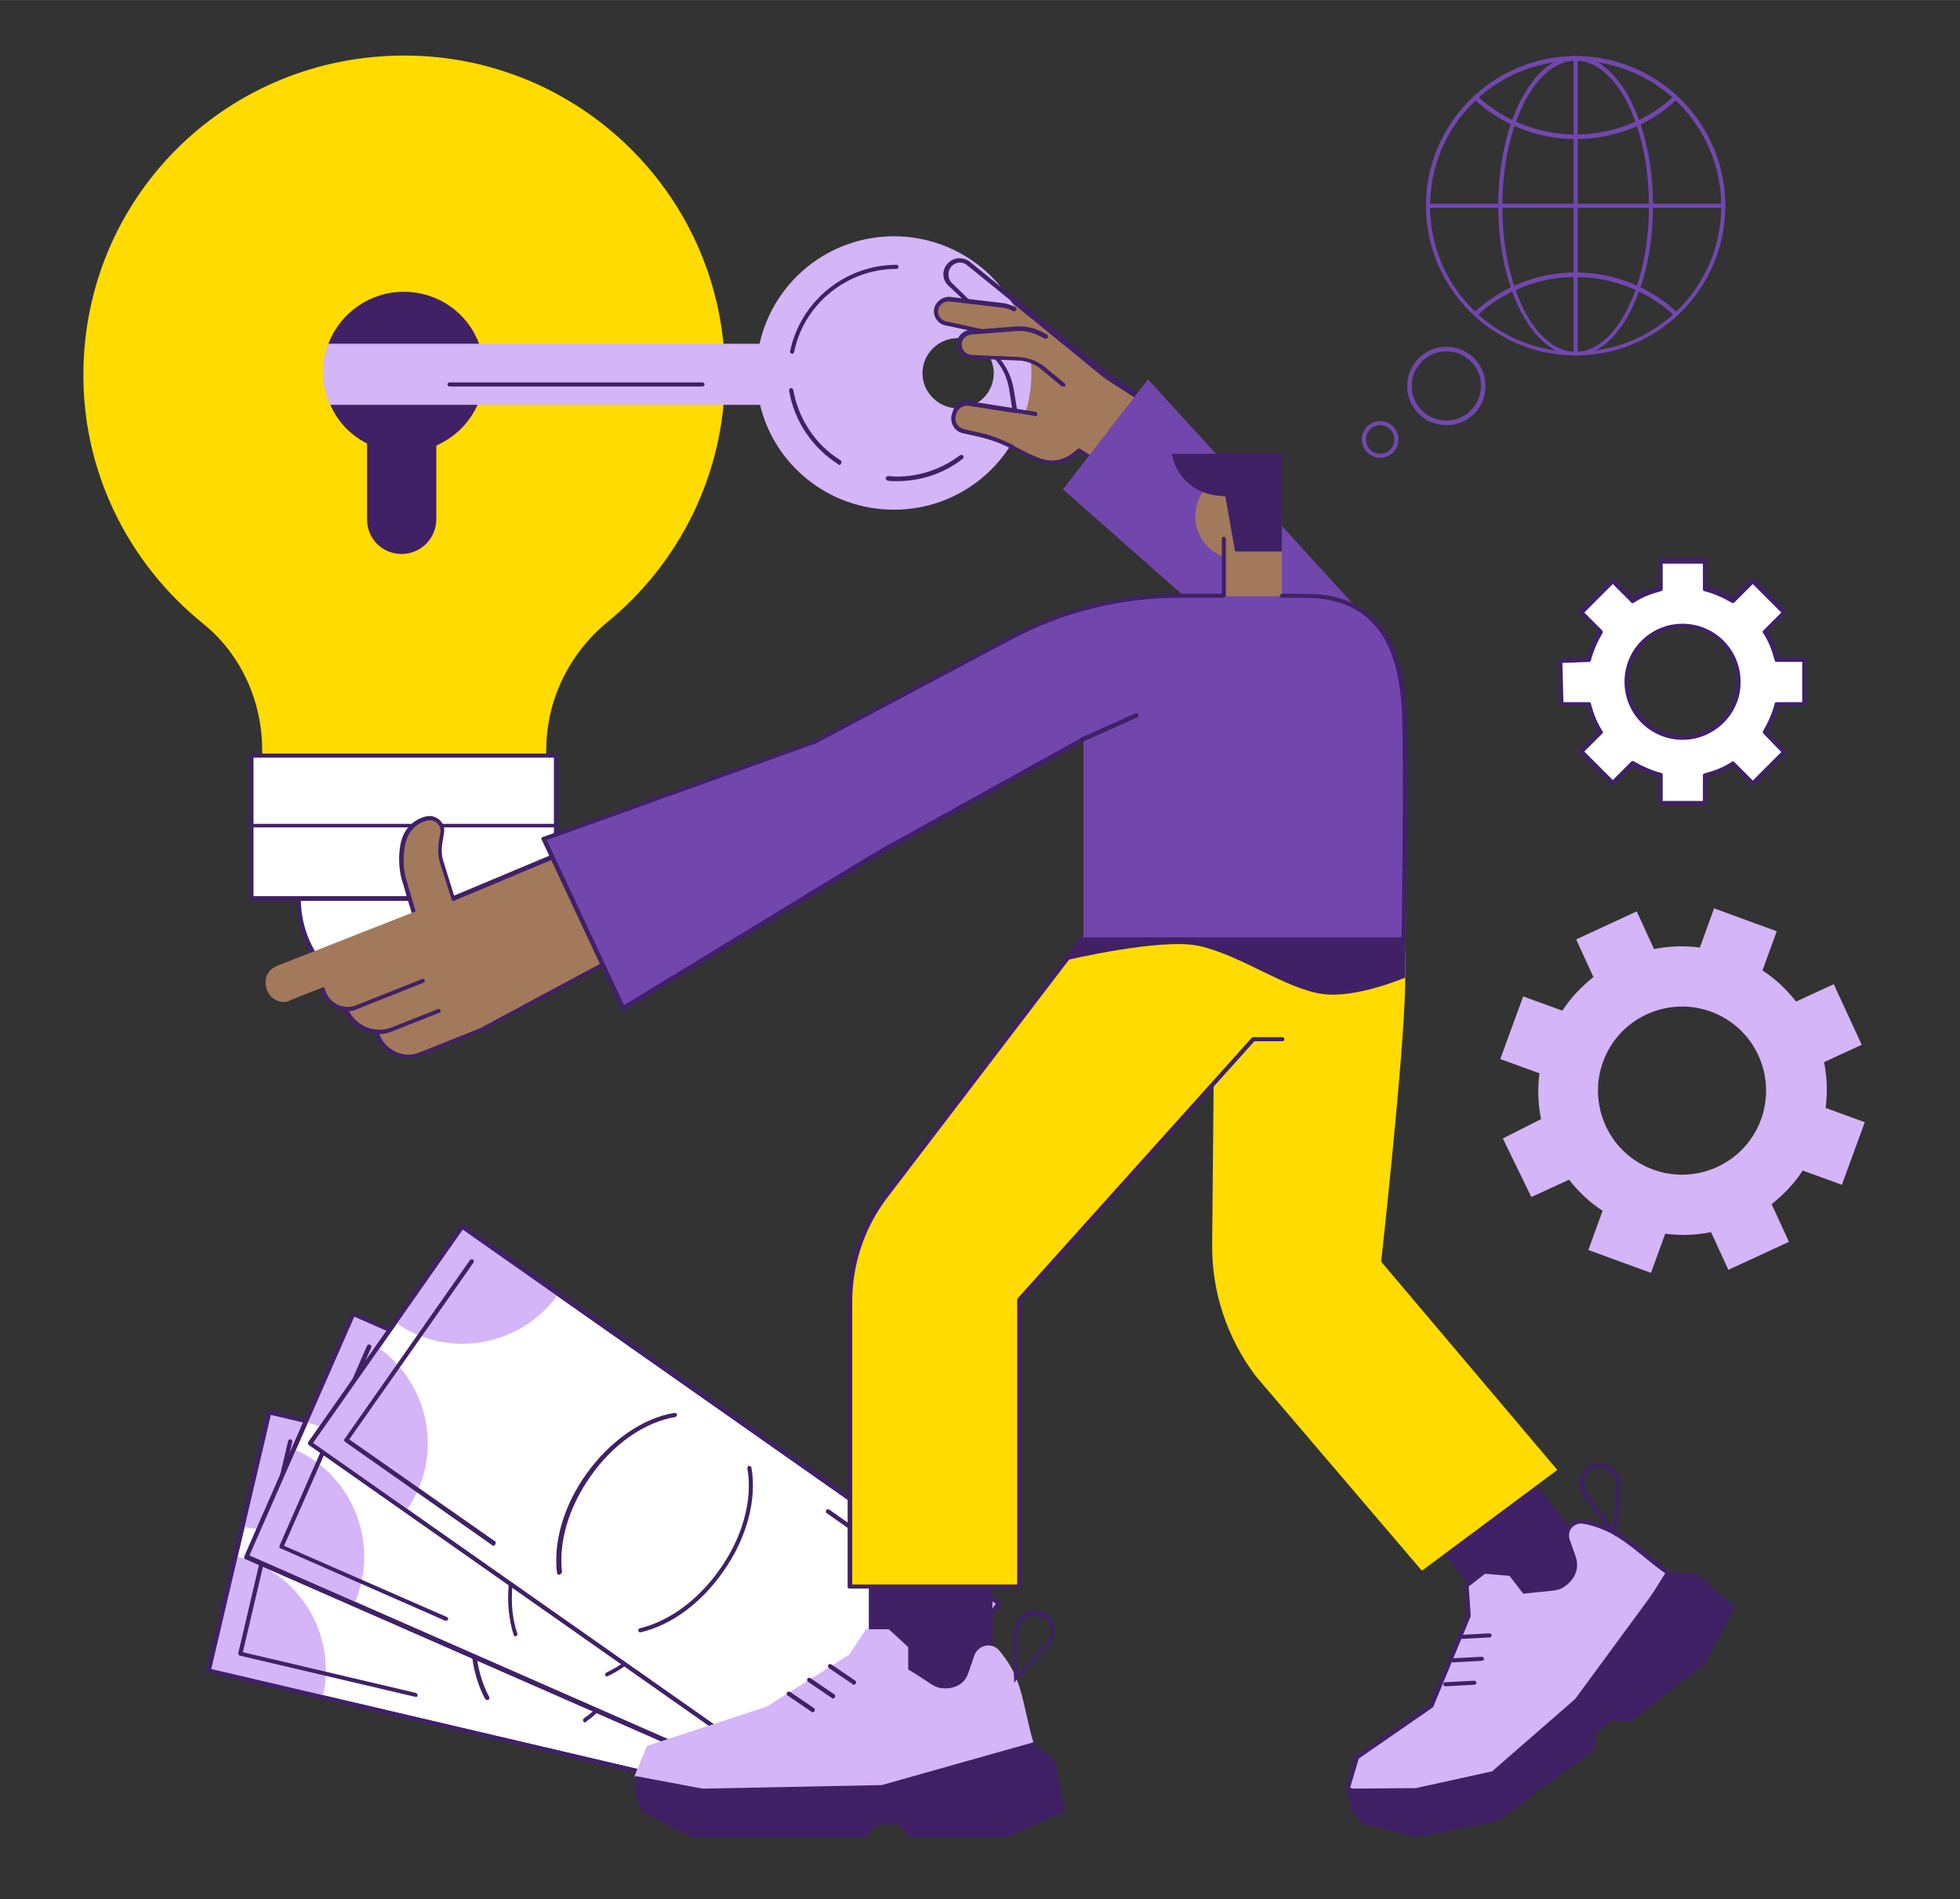
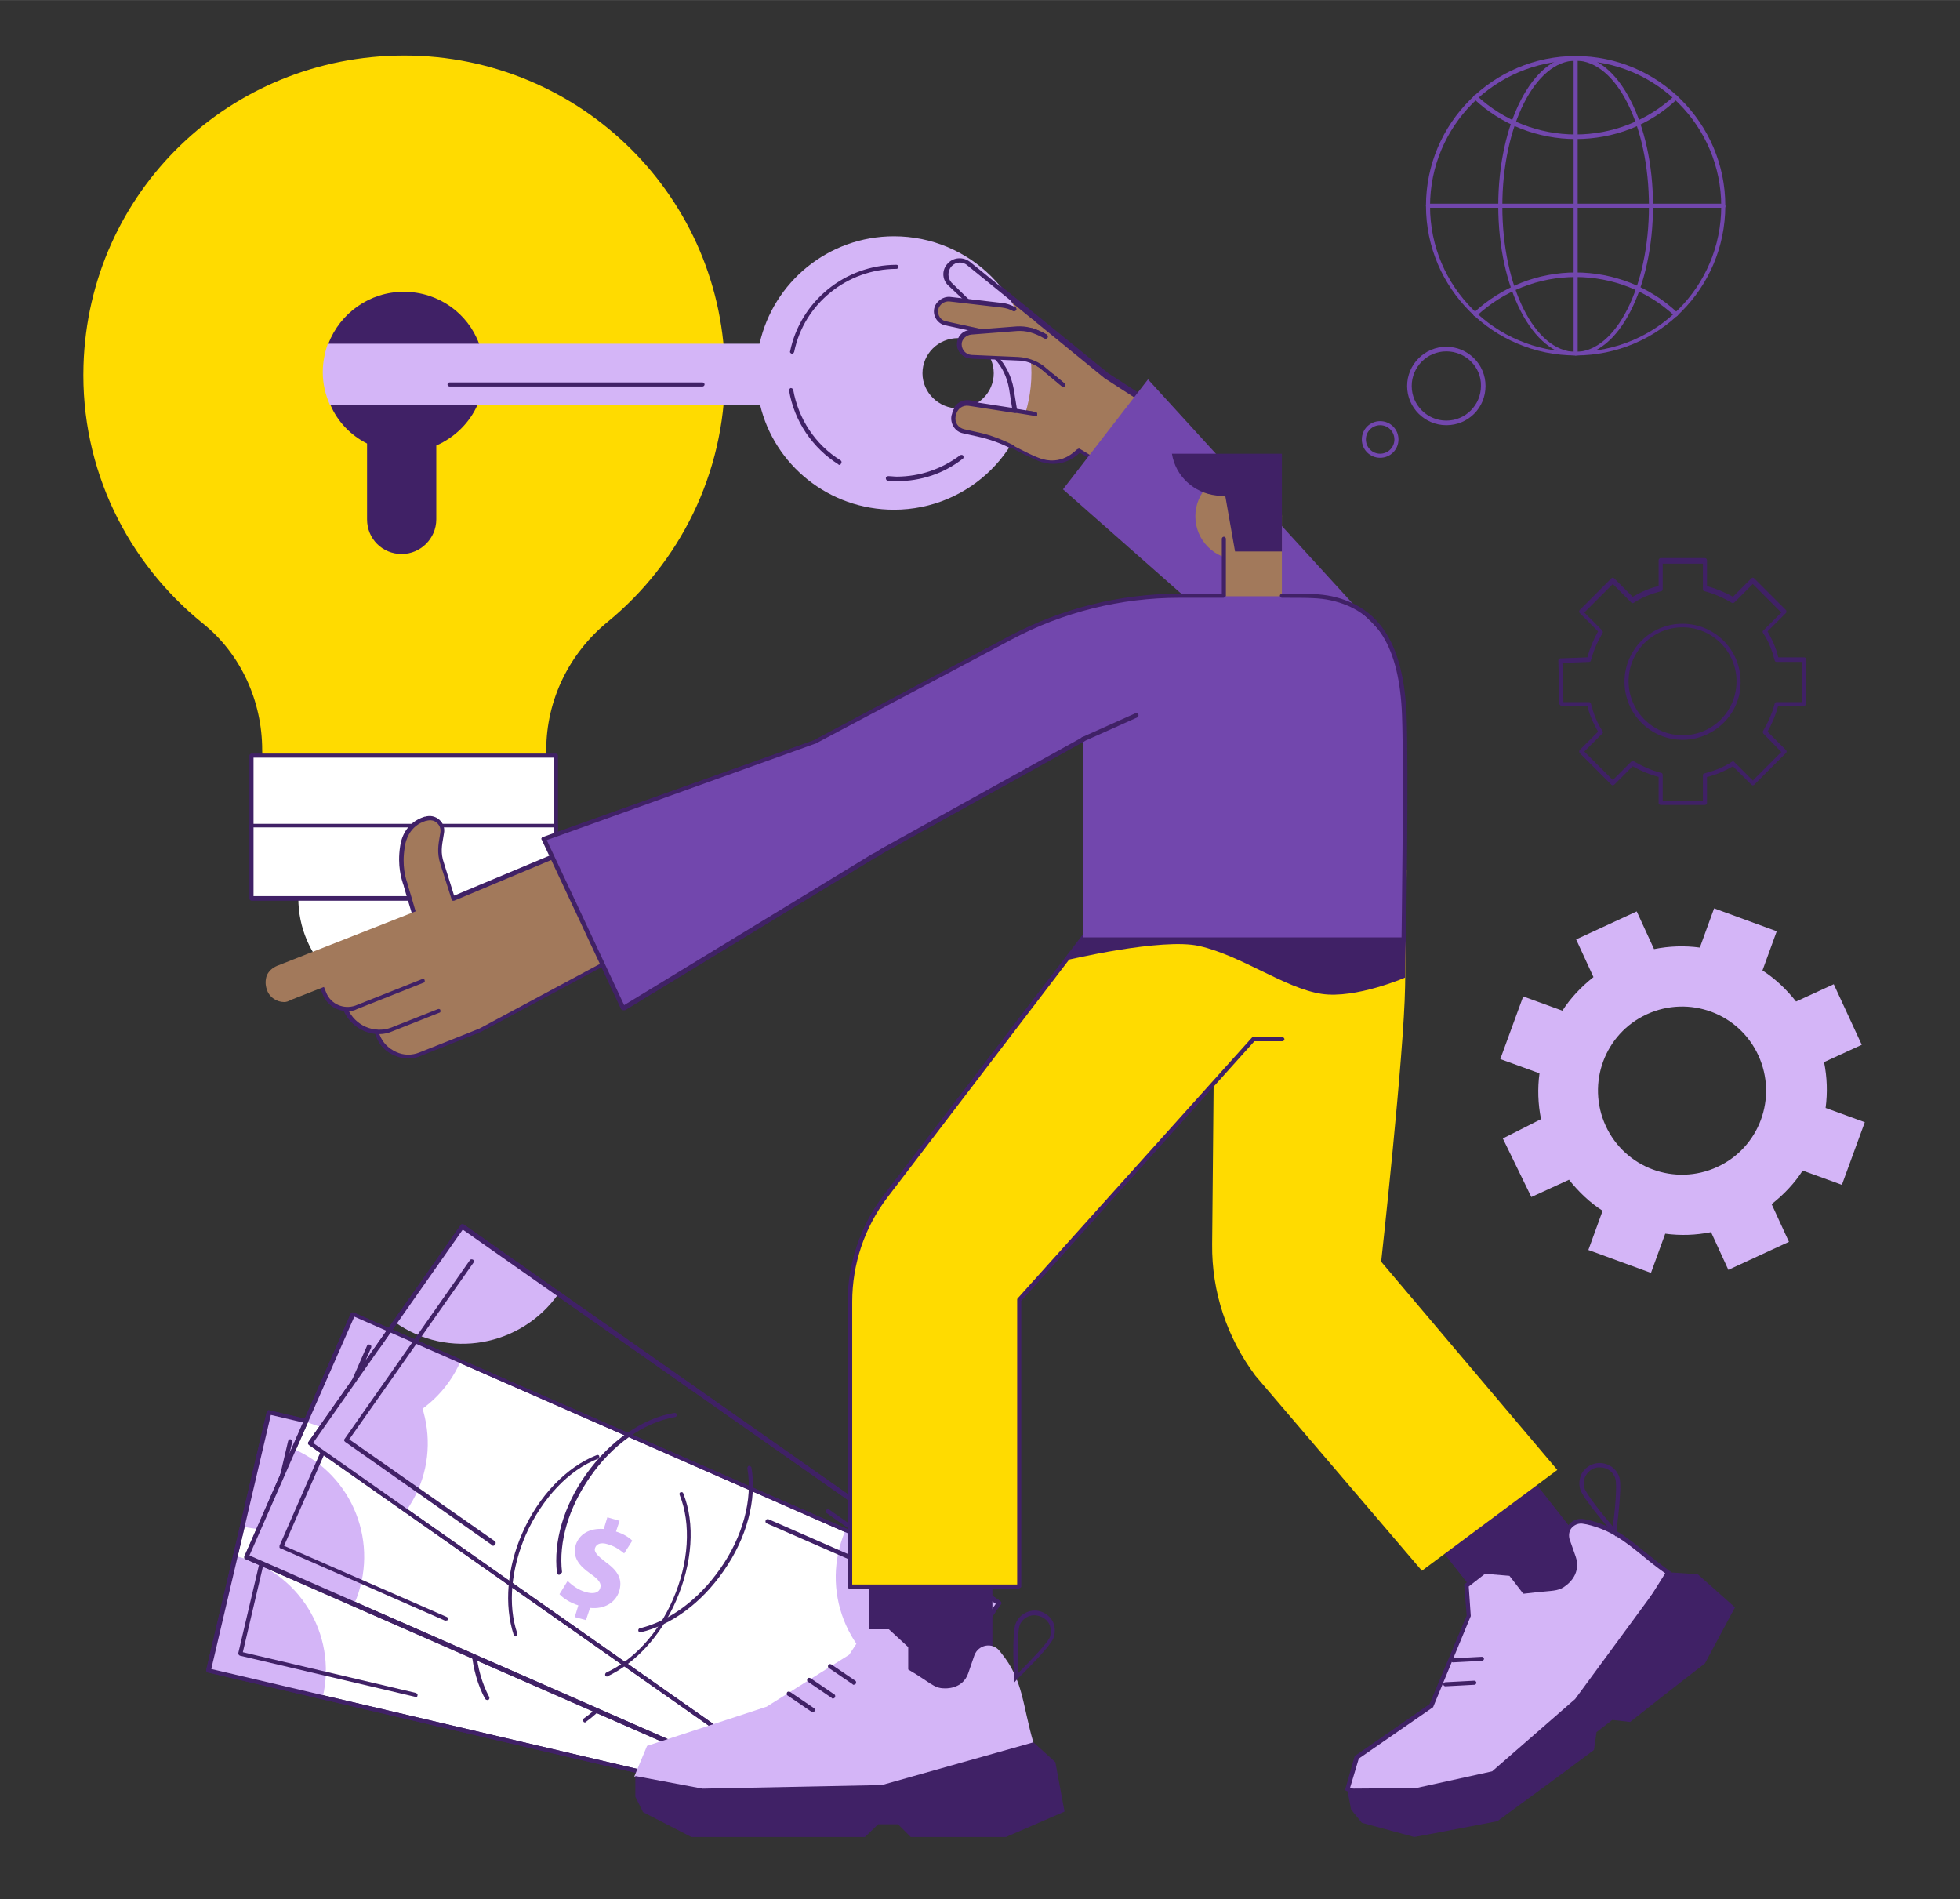
<svg xmlns="http://www.w3.org/2000/svg" width="450" height="436" viewBox="0 0 385 373" version="1.1" xml:space="preserve" style="fill-rule:evenodd;clip-rule:evenodd;stroke-linejoin:round;stroke-miterlimit:2;">
  <rect x="0" y="0" width="385" height="373" fill="#333333" stroke="none" />
  <path d="M52.811,277.358l-11.894,50.725l125.302,29.382l11.895,-50.725l-125.303,-29.382Z" style="fill:#fff;" />
  <g>
    <path d="M41.5,327.8l124.5,29.2l11.7,-49.9l-124.5,-29.2l-11.7,49.9Zm124.8,30.1c0,-0 -0.1,-0 0,-0l-125.4,-29.4c-0.1,-0 -0.2,-0.1 -0.3,-0.2c-0.1,-0.1 -0.1,-0.2 -0.1,-0.3l11.9,-50.7c0.1,-0.2 0.3,-0.4 0.5,-0.3l125.3,29.4c0.1,-0 0.2,0.1 0.3,0.2c0.1,0.1 0.1,0.2 0.1,0.3l-11.9,50.7c0,0.2 -0.2,0.3 -0.4,0.3" style="fill:#402166;fill-rule:nonzero;" />
    <path d="M172.9,329.2c-12.4,-2.9 -20.1,-15.3 -17.2,-27.7l22.5,5.3l-5.3,22.4Z" style="fill:#d4b5f7;fill-rule:nonzero;" />
    <path d="M171.6,335l-5.3,22.5l-22.5,-5.3c3,-12.4 15.4,-20.1 27.8,-17.2" style="fill:#d4b5f7;fill-rule:nonzero;" />
    <path d="M46.2,305.6c12.4,2.9 20.1,15.3 17.2,27.7l-22.5,-5.3l5.3,-22.4Z" style="fill:#d4b5f7;fill-rule:nonzero;" />
    <path d="M75.3,282.6c-2.9,12.4 -15.3,20.1 -27.7,17.2l5.3,-22.5l22.4,5.3Z" style="fill:#d4b5f7;fill-rule:nonzero;" />
    <path d="M41.5,327.8l124.5,29.2l11.7,-49.9l-124.5,-29.2l-11.7,49.9Zm124.8,30.1c0,-0 -0.1,-0 0,-0l-125.4,-29.4c-0.1,-0 -0.2,-0.1 -0.3,-0.2c-0.1,-0.1 -0.1,-0.2 -0.1,-0.3l11.9,-50.7c0.1,-0.2 0.3,-0.4 0.5,-0.3l125.3,29.4c0.1,-0 0.2,0.1 0.3,0.2c0.1,0.1 0.1,0.2 0.1,0.3l-11.9,50.7c0,0.2 -0.2,0.3 -0.4,0.3" style="fill:#402166;fill-rule:nonzero;" />
    <path d="M162.3,352.2c-0.3,-0.1 -0.5,-0.3 -0.4,-0.5l9.7,-41.3l-31.4,-7.4c-0.2,-0.1 -0.4,-0.3 -0.3,-0.5c0.1,-0.2 0.3,-0.4 0.5,-0.3l31.8,7.5c0.1,0 0.2,0.1 0.3,0.2c0.1,0.1 0.1,0.2 0.1,0.3l-9.8,41.7c-0.1,0.2 -0.3,0.3 -0.5,0.3" style="fill:#402166;fill-rule:nonzero;" />
    <path d="M81.7,333.3l-34.5,-8.1c-0.1,-0 -0.2,-0.1 -0.3,-0.2c-0.1,-0.1 -0.1,-0.2 -0.1,-0.3l9.8,-41.7c0.1,-0.2 0.3,-0.4 0.5,-0.3c0.2,0.1 0.4,0.3 0.3,0.5l-9.7,41.3l34,8c0.2,0.1 0.4,0.3 0.3,0.5c0,0.2 -0.1,0.3 -0.3,0.3" style="fill:#402166;fill-rule:nonzero;" />
    <path d="M114.9,338.3c-0.1,-0 -0.3,-0.1 -0.3,-0.2c-0.1,-0.2 -0.1,-0.5 0.1,-0.6c4.9,-3.4 8.6,-9.5 10.3,-16.6c1.8,-7.5 0.9,-15.2 -2.4,-20.4c-0.1,-0.2 -0.1,-0.5 0.1,-0.6c0.2,-0.1 0.5,-0.1 0.6,0.1c3.4,5.4 4.3,13.3 2.5,21c-1.7,7.3 -5.6,13.5 -10.6,17.1c-0.2,0.2 -0.3,0.2 -0.3,0.2" style="fill:#402166;fill-rule:nonzero;" />
    <path d="M95.7,333.9c-0.1,-0 -0.3,-0.1 -0.4,-0.2c-2.9,-5.4 -3.6,-12.7 -1.9,-20c1.8,-7.8 6.2,-14.4 11.6,-17.7c0.2,-0.1 0.5,-0.1 0.6,0.1c0.1,0.2 0.1,0.5 -0.1,0.6c-5.3,3.2 -9.4,9.6 -11.2,17.2c-1.7,7.1 -1,14.2 1.8,19.4c0.1,0.2 0,0.5 -0.2,0.6c0,-0.1 -0.1,-0 -0.2,-0" style="fill:#402166;fill-rule:nonzero;" />
    <path d="M106.5,328l0.3,-2.4c-1.7,-0.2 -3.2,-0.9 -4.1,-1.5l1.1,-2.9c1,0.7 2.4,1.4 4,1.5c1.4,0.1 2.5,-0.3 2.6,-1.3c0.1,-1 -0.6,-1.6 -2.3,-2.5c-2.5,-1.2 -4.2,-2.6 -3.9,-5c0.3,-2.2 2.1,-3.8 4.8,-4l0.3,-2.4l2.4,0.3l-0.3,2.2c1.7,0.2 2.7,0.7 3.5,1.2l-1.1,2.8c-0.6,-0.3 -1.7,-1 -3.5,-1.2c-1.6,-0.2 -2.2,0.5 -2.3,1.2c-0.1,0.8 0.7,1.4 2.7,2.5c2.8,1.4 3.8,2.9 3.5,5.1c-0.3,2.2 -2.1,4 -5.1,4.2l-0.3,2.6l-2.3,-0.4Z" style="fill:#d4b5f7;fill-rule:nonzero;" />
  </g>
  <path d="M69.373,258.008l-20.929,47.713l117.864,51.699l20.928,-47.713l-117.863,-51.699Z" style="fill:#fff;" />
  <g>
    <path d="M49,305.5l117.1,51.4l20.6,-46.9l-117.1,-51.4l-20.6,46.9Zm117.3,52.4l-0.2,0l-117.9,-51.7c-0.1,-0 -0.2,-0.1 -0.2,-0.2l0,-0.3l20.9,-47.7c0.1,-0.2 0.3,-0.3 0.6,-0.2l117.9,51.7c0.1,0 0.2,0.1 0.2,0.2l0,0.3l-20.9,47.7c-0.1,0.1 -0.2,0.2 -0.4,0.2" style="fill:#402166;fill-rule:nonzero;" />
    <path d="M178,330.9c-11.7,-5.1 -17,-18.7 -11.9,-30.4l21.1,9.3l-9.2,21.1Z" style="fill:#d4b5f7;fill-rule:nonzero;" />
    <path d="M175.6,336.3l-9.3,21.1l-21.1,-9.3c5.1,-11.6 18.7,-16.9 30.4,-11.8" style="fill:#d4b5f7;fill-rule:nonzero;" />
    <path d="M57.7,284.6c11.7,5.1 17,18.7 11.9,30.4l-21.1,-9.3l9.2,-21.1Z" style="fill:#d4b5f7;fill-rule:nonzero;" />
    <path d="M90.5,267.3c-5.1,11.7 -18.7,17 -30.4,11.9l9.3,-21.1l21.1,9.2Z" style="fill:#d4b5f7;fill-rule:nonzero;" />
    <path d="M49,305.5l117.1,51.4l20.6,-46.9l-117.1,-51.4l-20.6,46.9Zm117.3,52.4l-0.2,0l-117.9,-51.7c-0.1,-0 -0.2,-0.1 -0.2,-0.2l0,-0.3l20.9,-47.7c0.1,-0.2 0.3,-0.3 0.6,-0.2l117.9,51.7c0.1,0 0.2,0.1 0.2,0.2l0,0.3l-20.9,47.7c-0.1,0.1 -0.2,0.2 -0.4,0.2" style="fill:#402166;fill-rule:nonzero;" />
    <path d="M163.4,351.6l-0.2,0c-0.2,-0.1 -0.3,-0.3 -0.2,-0.6l17.1,-38.9l-29.5,-12.9c-0.2,-0.1 -0.3,-0.3 -0.2,-0.6c0.1,-0.2 0.3,-0.3 0.6,-0.2l29.9,13.1c0.1,-0 0.2,0.1 0.2,0.2l0,0.3l-17.2,39.3c-0.2,0.2 -0.3,0.3 -0.5,0.3" style="fill:#402166;fill-rule:nonzero;" />
    <path d="M87.6,318.3l-0.2,-0l-32.3,-14.2c-0.1,-0 -0.2,-0.1 -0.2,-0.2l0,-0.3l17.2,-39.3c0.1,-0.2 0.3,-0.3 0.6,-0.2c0.2,0.1 0.3,0.3 0.2,0.6l-17.1,38.9l32,14c0.2,0.1 0.3,0.3 0.2,0.6c-0.1,0 -0.3,0.1 -0.4,0.1" style="fill:#402166;fill-rule:nonzero;" />
    <path d="M119.3,329.3c-0.2,-0 -0.3,-0.1 -0.4,-0.2c-0.1,-0.2 0,-0.5 0.2,-0.6c5.4,-2.5 10.2,-7.7 13.1,-14.4c3.1,-7.1 3.6,-14.8 1.3,-20.5c-0.1,-0.2 0,-0.5 0.2,-0.5c0.2,-0.1 0.5,-0 0.5,0.2c2.4,5.9 1.8,13.8 -1.4,21.1c-3,6.9 -8,12.3 -13.6,14.9c0.2,-0 0.1,-0 0.1,-0" style="fill:#402166;fill-rule:nonzero;" />
    <path d="M101.3,321.4c-0.2,-0 -0.3,-0.1 -0.4,-0.3c-1.9,-5.9 -1.3,-13.2 1.7,-20c3.2,-7.3 8.7,-13 14.6,-15.3c0.2,-0.1 0.5,0 0.5,0.2c0.1,0.2 0,0.5 -0.2,0.5c-5.8,2.2 -11,7.8 -14.2,14.9c-2.9,6.7 -3.6,13.8 -1.7,19.4c0.1,0.2 0,0.5 -0.3,0.5c0.1,0.1 0,0.1 0,0.1" style="fill:#402166;fill-rule:nonzero;" />
    <path d="M112.9,317.6l0.7,-2.3c-1.6,-0.5 -3,-1.4 -3.7,-2.2l1.6,-2.6c0.8,0.8 2.1,1.8 3.6,2.2c1.4,0.4 2.5,0.2 2.8,-0.8c0.3,-0.9 -0.3,-1.7 -1.9,-2.8c-2.3,-1.6 -3.6,-3.3 -2.9,-5.7c0.7,-2.1 2.7,-3.3 5.5,-3.1l0.7,-2.3l2.4,0.7l-0.7,2.1c1.6,0.5 2.6,1.2 3.2,1.8l-1.6,2.5c-0.5,-0.4 -1.5,-1.3 -3.2,-1.8c-1.6,-0.5 -2.3,0.1 -2.5,0.7c-0.3,0.8 0.4,1.5 2.2,2.9c2.5,1.8 3.2,3.5 2.5,5.7c-0.7,2.1 -2.8,3.5 -5.7,3.2l-0.8,2.4l-2.2,-0.6Z" style="fill:#d4b5f7;fill-rule:nonzero;" />
  </g>
-   <path d="M90.844,240.877l-29.926,42.65l105.436,73.982l29.926,-42.649l-105.436,-73.983Z" style="fill:#fff;" />
  <g>
    <path d="M61.5,283.4l104.7,73.5l29.4,-41.9l-104.7,-73.5l-29.4,41.9Zm104.8,74.5c-0.1,-0 -0.2,-0 -0.2,-0.1l-105.4,-74c-0.1,-0.1 -0.2,-0.2 -0.2,-0.3c0,-0.1 0,-0.2 0.1,-0.3l29.9,-42.6c0.1,-0.2 0.4,-0.2 0.6,-0.1l105.4,74c0.1,0.1 0.2,0.2 0.2,0.3c0,0.1 0,0.2 -0.1,0.3l-29.9,42.6c-0.1,0.1 -0.3,0.2 -0.4,0.2" style="fill:#402166;fill-rule:nonzero;" />
    <path d="M183,333.7c-10.4,-7.3 -13,-21.7 -5.6,-32.1l18.9,13.3l-13.3,18.8Z" style="fill:#d4b5f7;fill-rule:nonzero;" />
    <path d="M179.6,338.6l-13.3,18.9l-18.9,-13.3c7.3,-10.4 21.7,-12.9 32.2,-5.6" style="fill:#d4b5f7;fill-rule:nonzero;" />
    <path d="M74.2,264.6c10.4,7.3 13,21.7 5.6,32.1l-18.9,-13.3l13.3,-18.8Z" style="fill:#d4b5f7;fill-rule:nonzero;" />
    <path d="M109.7,254.1c-7.3,10.4 -21.7,13 -32.1,5.6l13.3,-18.9l18.8,13.3Z" style="fill:#d4b5f7;fill-rule:nonzero;" />
    <path d="M61.5,283.4l104.7,73.5l29.4,-41.9l-104.7,-73.5l-29.4,41.9Zm104.8,74.5c-0.1,-0 -0.2,-0 -0.2,-0.1l-105.4,-74c-0.1,-0.1 -0.2,-0.2 -0.2,-0.3c0,-0.1 0,-0.2 0.1,-0.3l29.9,-42.6c0.1,-0.2 0.4,-0.2 0.6,-0.1l105.4,74c0.1,0.1 0.2,0.2 0.2,0.3c0,0.1 0,0.2 -0.1,0.3l-29.9,42.6c-0.1,0.1 -0.3,0.2 -0.4,0.2" style="fill:#402166;fill-rule:nonzero;" />
    <path d="M164.7,351.1c-0.1,0 -0.2,0 -0.2,-0.1c-0.2,-0.1 -0.2,-0.4 -0.1,-0.6l24.4,-34.7l-26.4,-18.5c-0.2,-0.1 -0.2,-0.4 -0.1,-0.6c0.1,-0.2 0.4,-0.2 0.6,-0.1l26.7,18.8c0.1,0.1 0.2,0.2 0.2,0.3c-0,0.1 -0,0.2 -0.1,0.3l-24.6,35.1c-0.1,0.1 -0.3,0.1 -0.4,0.1" style="fill:#402166;fill-rule:nonzero;" />
    <path d="M96.9,303.6c-0.1,0 -0.2,0 -0.2,-0.1l-28.9,-20.3c-0.1,-0.1 -0.2,-0.2 -0.2,-0.3c0,-0.1 0,-0.2 0.1,-0.3l24.6,-35.1c0.1,-0.2 0.4,-0.2 0.6,-0.1c0.2,0.1 0.2,0.4 0.1,0.6l-24.4,34.7l28.6,20c0.2,0.1 0.2,0.4 0.1,0.6c-0.1,0.2 -0.3,0.3 -0.4,0.3" style="fill:#402166;fill-rule:nonzero;" />
    <path d="M125.8,320.6c-0.2,0 -0.4,-0.1 -0.4,-0.3c-0.1,-0.2 0.1,-0.5 0.3,-0.5c5.8,-1.4 11.5,-5.6 15.7,-11.6c4.5,-6.3 6.5,-13.8 5.4,-19.8c0,-0.2 0.1,-0.5 0.3,-0.5c0.2,0 0.4,0.1 0.5,0.3c1.1,6.3 -0.9,13.9 -5.5,20.4c-4.3,6.2 -10.2,10.6 -16.3,12c0.1,0 0.1,0 0,0" style="fill:#402166;fill-rule:nonzero;" />
    <path d="M109.8,309.3c-0.2,-0 -0.4,-0.2 -0.4,-0.4c-0.7,-6.1 1.3,-13.1 5.7,-19.3c4.6,-6.5 11.1,-11.1 17.4,-12.1c0.2,0 0.4,0.1 0.5,0.3c0,0.2 -0.1,0.4 -0.3,0.5c-6.1,1 -12.4,5.4 -16.8,11.8c-4.2,6 -6.2,12.8 -5.5,18.7c-0.2,0.3 -0.4,0.5 -0.6,0.5" style="fill:#402166;fill-rule:nonzero;" />
    <path d="M142.4,73.6c0,-34.6 -28.2,-62.7 -63,-62.7c-34.3,0 -62,26.8 -63,60.9c-0.6,20.4 8.7,38.7 23.4,50.6c7.5,6 11.7,15.3 11.7,24.9c-0,15.3 12.5,27.7 27.9,27.7c15.4,0 27.9,-12.4 27.9,-27.7c-0,-9.8 4.5,-19 12.1,-25.2c14,-11.5 23,-29 23,-48.5" style="fill:#ffdb00;fill-rule:nonzero;" />
    <path d="M79.7,197.4c-11.7,-0 -21.1,-9.4 -21.1,-21l42.2,-0c0.1,11.6 -9.4,21 -21.1,21" style="fill:#fff;fill-rule:nonzero;" />
-     <path d="M59.1,176.9c0.2,11.2 9.4,20.2 20.7,20.2c11.3,-0 20.5,-9 20.7,-20.2l-41.4,-0Zm20.6,21c-11.9,-0 -21.5,-9.6 -21.5,-21.4c-0,-0.2 0.2,-0.4 0.4,-0.4l42.2,0c0.2,0 0.4,0.2 0.4,0.4c0.1,11.7 -9.6,21.4 -21.5,21.4" style="fill:#402166;fill-rule:nonzero;" />
  </g>
  <rect x="49.4" y="148.4" width="59.8" height="14.3" style="fill:#fff;" />
  <g>
    <path d="M49.8,162.3l59,0l0,-13.5l-59,0l0,13.5Zm59.4,0.8l-59.8,0c-0.2,0 -0.4,-0.2 -0.4,-0.4l-0,-14.3c-0,-0.2 0.2,-0.4 0.4,-0.4l59.8,0c0.2,0 0.4,0.2 0.4,0.4l-0,14.3c0.1,0.2 -0.1,0.4 -0.4,0.4" style="fill:#402166;fill-rule:nonzero;" />
  </g>
  <rect x="49.4" y="162.1" width="59.8" height="14.3" style="fill:#fff;" />
  <g>
    <path d="M49.8,176l59,0l0,-13.5l-59,0l0,13.5Zm59.4,0.9l-59.8,-0c-0.2,-0 -0.4,-0.2 -0.4,-0.4l-0,-14.3c-0,-0.2 0.2,-0.4 0.4,-0.4l59.8,0c0.2,0 0.4,0.2 0.4,0.4l-0,14.3c0.1,0.2 -0.1,0.4 -0.4,0.4" style="fill:#402166;fill-rule:nonzero;" />
    <path d="M95.2,73.1c-0,2.3 -0.5,4.5 -1.4,6.4c-1.6,3.6 -4.5,6.4 -8.1,8l-0,14.5c-0,1.9 -0.8,3.6 -2,4.8c-1.2,1.2 -2.9,2 -4.8,2c-3.8,0 -6.8,-3 -6.8,-6.8l-0,-14.9c-3.2,-1.6 -5.8,-4.3 -7.2,-7.6c-0.9,-2 4.5,-6 4.5,-6c-0,-0 -5.5,-4.3 -4.9,-6c2.3,-6 8.1,-10.2 14.8,-10.2c6.8,0 12.6,4.2 14.8,10.2c0.7,1.7 1.1,3.6 1.1,5.6" style="fill:#402166;fill-rule:nonzero;" />
  </g>
  <rect x="170.7" y="284.2" width="24.2" height="48.9" style="fill:#402166;" />
-   <path d="M170.7,294.8l24.2,9.7l-0,-20.3l-24.2,0l-0,10.6Z" style="fill:#402166;fill-rule:nonzero;" />
  <rect x="170.7" y="309.2" width="24.2" height="24" style="fill:#402166;" />
  <g>
    <path d="M196.3,324.2l0.4,0.5c4.3,5.3 4.1,10 6.3,17.6l-28.5,10.3l-42.6,0.5l-7.3,-4.2l2.5,-6l23.5,-7.7l16.2,-10.2l3.3,-5l4.5,-0l3.8,3.5l0,4.4c4.3,2.5 5,3.7 7.1,3.7c0,-0 3.6,0.3 4.7,-3l1.2,-3.5c0.8,-2.1 3.5,-2.6 4.9,-0.9" style="fill:#d4b5f7;fill-rule:nonzero;" />
    <path d="M124.7,348.8l13.3,2.5l35.2,-0.7l29.8,-8.4l4.3,3.9l1.8,9.7l-11.5,5l-18.7,-0l-2.5,-2.5l-3.9,-0l-2.6,2.5l-34.1,-0l-9.5,-4.9l-1.5,-3l0,-4.1l-0.1,-0Z" style="fill:#402166;fill-rule:nonzero;" />
    <path d="M200.3,319.2c-0.5,1.3 -0.4,6.5 -0.3,9.4c2,-2 5.7,-5.8 6.2,-7c0.3,-0.8 0.3,-1.6 0,-2.4c-0.3,-0.8 -1,-1.4 -1.8,-1.7c-1.6,-0.7 -3.5,0.1 -4.1,1.7m-1.1,11.3l0,-0.9c0,-0.4 -0.5,-8.7 0.3,-10.7c0.8,-2.1 3.2,-3.1 5.2,-2.3c1,0.4 1.8,1.2 2.2,2.1c0.4,1 0.4,2.1 0,3.1c-0.8,1.9 -6.8,7.7 -7.1,8l-0.6,0.7Z" style="fill:#402166;fill-rule:nonzero;" />
    <path d="M167.7,330.9c-0.1,-0 -0.2,-0 -0.2,-0.1l-4.7,-3.2c-0.2,-0.1 -0.2,-0.4 -0.1,-0.6c0.1,-0.2 0.4,-0.2 0.6,-0.1l4.7,3.2c0.2,0.1 0.2,0.4 0.1,0.6c-0.1,0.1 -0.3,0.2 -0.4,0.2" style="fill:#402166;fill-rule:nonzero;" />
    <path d="M163.6,333.6c-0.1,0 -0.2,0 -0.2,-0.1l-4.7,-3.2c-0.2,-0.1 -0.2,-0.4 -0.1,-0.6c0.1,-0.2 0.4,-0.2 0.6,-0.1l4.7,3.2c0.2,0.1 0.2,0.4 0.1,0.6c-0.1,0.1 -0.2,0.2 -0.4,0.2" style="fill:#402166;fill-rule:nonzero;" />
    <path d="M159.6,336.3c-0.1,-0 -0.2,-0 -0.2,-0.1l-4.7,-3.2c-0.2,-0.1 -0.2,-0.4 -0.1,-0.6c0.1,-0.2 0.4,-0.2 0.6,-0.1l4.7,3.2c0.2,0.1 0.2,0.4 0.1,0.6c-0.1,0.1 -0.3,0.2 -0.4,0.2" style="fill:#402166;fill-rule:nonzero;" />
  </g>
  <path d="M284.9,270.1l-17.8,13.9l29.5,37.5l17.8,-13.9l-29.5,-37.5Z" style="fill:#402166;fill-rule:nonzero;" />
  <path d="M273.6,292.2l22.8,-7.5l-11.5,-14.6l-17.8,13.9l6.5,8.2Z" style="fill:#402166;fill-rule:nonzero;" />
  <path d="M300.3,289.7l-17.8,13.9l14.1,17.9l17.8,-13.9l-14.1,-17.9Z" style="fill:#402166;fill-rule:nonzero;" />
  <g>
    <path d="M327.7,308.8c-6.5,-4.6 -9.2,-8.4 -15.9,-9.9l-0.6,-0.1c-2.1,-0.5 -4,1.5 -3.2,3.6l1.2,3.4c1.2,3.3 -1.8,5.2 -1.8,5.3c-1.7,1.3 -3,0.8 -7.9,1.4l-2.7,-3.4l-5.1,-0.4l-3.5,2.8l0.5,6l-7.3,17.6l-14.7,10.2l-1.8,6.2l7.7,3.3l26.6,-5.1l12.7,-15.1l15.8,-25.8Z" style="fill:#d4b5f7;fill-rule:nonzero;" />
    <path d="M265.2,351.1l7.2,3.1l26.3,-5l12.6,-15l15.8,-25.2c-1.7,-1.2 -3.2,-2.4 -4.5,-3.5c-3.5,-2.8 -6.2,-5 -10.9,-6.1l-0.6,-0.1c-0.9,-0.2 -1.7,0.1 -2.3,0.7c-0.6,0.6 -0.7,1.5 -0.5,2.3l1.2,3.4c1.1,3.2 -1.2,5.2 -1.9,5.7c-1.2,1 -2.3,1 -4.4,1.2c-1,0.1 -2.2,0.2 -3.8,0.4l-0.2,0l-2.7,-3.5l-4.8,-0.4l-3.2,2.5l0.4,5.8l-7.4,17.9l-14.6,10.1l-1.7,5.7Zm7.1,3.9l-8.1,-3.4l1.9,-6.7l14.7,-10.2l7.3,-17.4l-0.5,-6.1l3.8,-3l5.5,0.5l2.7,3.4c1.5,-0.2 2.7,-0.3 3.6,-0.3c2,-0.1 2.9,-0.2 3.9,-1l0.1,0c0.8,-0.6 2.6,-2.2 1.6,-4.8l-1.2,-3.4c-0.4,-1.1 -0.2,-2.3 0.6,-3.2c0.8,-0.9 2,-1.3 3.1,-1l0.6,0.1c4.9,1.2 7.7,3.4 11.2,6.3c1.4,1.1 3,2.4 4.8,3.7l0.3,0.2l-16.2,25.9l-12.8,15.3l-0.1,0l-26.8,5.1Z" style="fill:#402166;fill-rule:nonzero;" />
    <path d="M333.5,309.2l-5.8,-0.4l-18.3,24.9l-16.3,14.2l-15,3.3l-13.5,0.1l0.8,4.1l2.1,2.6l10.3,2.8c0,0 5.5,-1 16.3,-3.1c0,0 15.2,-11.1 19,-14l0.5,-3.5l3.1,-2.4l3.5,0.4c8.2,-6.5 14.7,-11.5 14.7,-11.5l5.9,-11l-7.3,-6.5Z" style="fill:#402166;fill-rule:nonzero;" />
    <path d="M314.3,288.2c-0.3,0 -0.6,0 -0.9,0.1c-0.8,0.2 -1.5,0.8 -1.9,1.5c-0.4,0.7 -0.5,1.6 -0.3,2.4c0.4,1.3 3.7,5.4 5.6,7.6c0.4,-2.8 0.9,-8 0.5,-9.4c-0.4,-1.3 -1.6,-2.2 -3,-2.2m3.1,13.6l-0.6,-0.7c-0.2,-0.3 -5.8,-6.6 -6.4,-8.6c-0.3,-1 -0.2,-2.1 0.3,-3.1c0.5,-0.9 1.4,-1.6 2.4,-1.9c2.1,-0.6 4.4,0.6 5,2.7c0.6,2 -0.6,10.3 -0.6,10.6l-0.1,1Z" style="fill:#402166;fill-rule:nonzero;" />
-     <path d="M286.9,321.9c-0.2,-0 -0.4,-0.2 -0.4,-0.4c-0,-0.2 0.2,-0.4 0.4,-0.4l5.7,-0.3c0.2,0 0.4,0.2 0.4,0.4c-0,0.2 -0.2,0.4 -0.4,0.4l-5.7,0.3" style="fill:#402166;fill-rule:nonzero;" />
    <path d="M285.4,326.5c-0.2,0 -0.4,-0.2 -0.4,-0.4c-0,-0.2 0.2,-0.4 0.4,-0.4l5.7,-0.3c0.2,0 0.4,0.2 0.4,0.4c-0,0.2 -0.2,0.4 -0.4,0.4l-5.7,0.3" style="fill:#402166;fill-rule:nonzero;" />
    <path d="M283.9,331.2c-0.2,0 -0.4,-0.2 -0.4,-0.4c-0,-0.2 0.2,-0.4 0.4,-0.4l5.7,-0.3c0.2,0 0.4,0.2 0.4,0.4c-0,0.2 -0.2,0.4 -0.4,0.4l-5.7,0.3" style="fill:#402166;fill-rule:nonzero;" />
    <path d="M238.1,244.4l0.7,-75.5l37.5,1.9c0,-0 -0.2,17 -0.3,22.9c-0.2,13.4 -4.7,54.1 -4.7,54.1l34.6,40.9l-26.6,19.8l-32.7,-38.3c-5.6,-7.5 -8.6,-16.5 -8.5,-25.8" style="fill:#ffdb00;fill-rule:nonzero;" />
    <path d="M221.6,172.6l36.3,18.2l-57.8,64.3l0,56.4l-33.2,0l0,-55.9c0,-7.5 2.5,-14.8 7,-20.7l47.7,-62.3Z" style="fill:#ffdb00;fill-rule:nonzero;" />
    <path d="M200.1,312l-33.2,0c-0.1,0 -0.2,0 -0.3,-0.1c-0.1,-0.1 -0.1,-0.2 -0.1,-0.3l0,-55.9c0,-7.5 2.5,-15 7.1,-21l47.6,-62.3c0.1,-0.2 0.4,-0.2 0.6,-0.1c0.2,0.1 0.2,0.4 0.1,0.6l-47.6,62.3c-4.5,5.9 -6.9,13.1 -6.9,20.5l0,55.5l32.4,0l0,-55.9c0,-0.1 0,-0.2 0.1,-0.3l46,-51.2c0.1,-0.1 0.2,-0.1 0.3,-0.1l5.7,0c0.2,0 0.4,0.2 0.4,0.4c0,0.2 -0.2,0.4 -0.4,0.4l-5.5,0l-45.8,51l0,56.2c-0.1,0.1 -0.3,0.3 -0.5,0.3" style="fill:#402166;fill-rule:nonzero;" />
    <path d="M209.4,188.6c-0,0 18.9,-4.5 26.2,-2.8c8.3,1.9 16.8,8.3 24,9.4c6.7,1 16.4,-3.2 16.4,-3.2l0.2,-11.8l-58,-2.7l-8.8,11.1Z" style="fill:#402166;fill-rule:nonzero;" />
    <path d="M219.2,92.8l-7.2,-4.3c-0,0 -3,3.7 -7.9,1.8c-1.1,-0.5 -3.4,-1.6 -5.3,-2.6c-2.2,-1.1 -4.4,-1.9 -6.8,-2.5l-2.7,-0.6c-1.4,-0.3 -2.3,-1.6 -2,-3l0.1,-0.3c0.2,-1.4 1.6,-2.3 3,-2.1l9,1.4l-0.7,-4.3c-0.4,-2.2 -1.4,-4.3 -2.9,-6l-5.9,-7c-1,-1.2 -1,-2.9 0.1,-4l0.2,-0.2l-3.6,-3.4c-1,-1 -1,-2.7 0,-3.7c1,-1 2.6,-1.1 3.7,-0.2l27.2,22.2l9.6,6.2l-7.9,12.6Z" style="fill:#a2795b;fill-rule:nonzero;" />
    <path d="M212,88.1c0.1,0 0.2,0 0.2,0.1l6.8,4.1l7.3,-12l-9.3,-6l-27.2,-22.2c-0.9,-0.8 -2.3,-0.7 -3.1,0.2c-0.8,0.9 -0.8,2.3 -0,3.2l3.5,3.4c0.2,0.2 0.2,0.4 -0,0.6l-0.2,0.2c-0.9,1 -0.9,2.4 -0,3.4l5.9,7c1.5,1.7 2.6,3.9 3,6.2l0.7,4.3c-0,0.1 -0,0.3 -0.1,0.4c-0.1,0.1 -0.2,0.1 -0.4,0.1l-9,-1.4c-1.2,-0.2 -2.3,0.6 -2.5,1.8l-0.1,0.3c-0.2,1.1 0.5,2.2 1.7,2.5l2.7,0.6c2.4,0.5 4.7,1.4 6.9,2.5c2.5,1.3 4.3,2.2 5.2,2.5c4.5,1.8 7.3,-1.5 7.5,-1.6c0.3,-0.2 0.4,-0.2 0.5,-0.2m7.2,5.1c-0.1,0 -0.1,0 -0.2,-0.1l-6.9,-4.2c-0.9,0.9 -3.9,3.3 -8.2,1.6c-0.9,-0.4 -2.7,-1.2 -5.3,-2.6c-2.1,-1.1 -4.4,-1.9 -6.7,-2.4l-2.7,-0.6c-1.6,-0.3 -2.6,-1.9 -2.3,-3.5l0.1,-0.3c0.3,-1.6 1.8,-2.7 3.4,-2.5l8.4,1.3l-0.6,-3.8c-0.4,-2.2 -1.3,-4.2 -2.8,-5.8l-5.9,-7c-1.1,-1.3 -1.1,-3.2 0,-4.4l-3.3,-3.1c-1.2,-1.2 -1.2,-3.1 0,-4.3c1.1,-1.2 3,-1.3 4.3,-0.3l27.2,22.1l9.6,6.2c0.2,0.1 0.2,0.4 0.1,0.6l-7.7,12.7c-0.2,0.4 -0.3,0.4 -0.5,0.4" style="fill:#402166;fill-rule:nonzero;" />
    <path d="M192.7,65.4l-7,-1.5c-1.5,-0.3 -2.5,-1.8 -2.2,-3.3c0.3,-1.4 1.7,-2.4 3.1,-2.3l10.3,1.2c0.9,0.1 1.7,0.4 2.5,0.8c0.2,0.1 0.3,0.4 0.2,0.6c-0.1,0.2 -0.4,0.3 -0.6,0.2c-0.7,-0.4 -1.4,-0.6 -2.2,-0.7l-10.3,-1.2c-1,-0.1 -2,0.6 -2.2,1.6c-0.2,1.1 0.5,2.1 1.5,2.3l6.9,1.5c0.2,0 0.4,0.3 0.3,0.5c-0,0.1 -0.1,0.3 -0.3,0.3" style="fill:#402166;fill-rule:nonzero;" />
    <path d="M208.8,75.9c-0.1,-0 -0.2,-0 -0.3,-0.1l-4.2,-3.5c-1.3,-0.9 -2.8,-1.5 -4.4,-1.5l-9.2,-0.4c-1.5,-0.1 -2.8,-1.4 -2.7,-2.9c0,-1.5 1.2,-2.7 2.7,-2.7l9,-0.7c1.9,-0.1 3.6,0.3 5.9,1.6c0.2,0.1 0.3,0.4 0.2,0.6c-0.1,0.2 -0.4,0.3 -0.6,0.2c-2.1,-1.2 -3.7,-1.6 -5.4,-1.5l-9,0.7c-1,0.1 -1.9,0.9 -1.9,1.9c0,1.1 0.8,2 1.9,2.1l9.2,0.4c1.8,0.1 3.5,0.7 4.9,1.7l4.2,3.5c0.2,0.1 0.2,0.4 0.1,0.6l-0.4,-0" style="fill:#402166;fill-rule:nonzero;" />
    <path d="M203.4,81.7c-0,-0 -0.1,-0 -0,-0l-4.3,-0.7c-0.2,0 -0.4,-0.3 -0.4,-0.5c0,-0.2 0.3,-0.4 0.5,-0.3l4.2,0.7c0.2,-0 0.4,0.3 0.3,0.5c0.1,0.2 -0.1,0.3 -0.3,0.3" style="fill:#402166;fill-rule:nonzero;" />
    <path d="M150.6,67.5l0,12l-85.8,0c-0.9,-2 -1.4,-4.2 -1.4,-6.4c0,-2 0.4,-3.9 1,-5.6l86.2,0Z" style="fill:#d4b5f7;fill-rule:nonzero;" />
    <path d="M188.2,80.2c-3.8,-0 -7,-3.1 -7,-6.9c-0,-3.8 3.1,-6.9 7,-6.9c3.9,0 7,3.1 7,6.9c-0,3.8 -3.1,6.9 -7,6.9m-12.6,-33.8c-12.9,-0 -23.7,9 -26.4,21.1c-0.4,1.9 -0.6,3.8 -0.6,5.8c0,2.1 0.3,4.2 0.7,6.2c2.8,11.8 13.5,20.6 26.3,20.6c14.9,0 27,-12 27,-26.9c0,-14.8 -12.1,-26.8 -27,-26.8" style="fill:#d4b5f7;fill-rule:nonzero;" />
    <path d="M176.1,94.5c-0.6,0 -1.1,0 -1.7,-0.1c-0.2,-0 -0.4,-0.2 -0.4,-0.5c0,-0.2 0.2,-0.4 0.5,-0.4c0.5,0 1.1,0.1 1.6,0.1c4.6,0 8.9,-1.5 12.5,-4.2c0.2,-0.1 0.5,-0.1 0.6,0.1c0.1,0.2 0.1,0.5 -0.1,0.6c-3.7,2.9 -8.2,4.4 -13,4.4" style="fill:#402166;fill-rule:nonzero;" />
    <path d="M164.9,91.3c-0.1,0 -0.2,0 -0.2,-0.1c-5.1,-3.2 -8.7,-8.5 -9.7,-14.5c-0,-0.2 0.1,-0.4 0.3,-0.5c0.2,-0 0.4,0.1 0.5,0.3c1,5.7 4.3,10.8 9.3,13.9c0.2,0.1 0.3,0.4 0.1,0.6c-0,0.2 -0.2,0.3 -0.3,0.3" style="fill:#402166;fill-rule:nonzero;" />
    <path d="M155.6,69.5c-0.1,0 -0.1,0 0,0c-0.3,-0.1 -0.5,-0.3 -0.4,-0.5c2,-9.8 10.8,-17 20.9,-17c0.2,0 0.4,0.2 0.4,0.4c0,0.2 -0.2,0.4 -0.4,0.4c-9.7,-0 -18.2,6.9 -20.1,16.3c-0.1,0.2 -0.2,0.4 -0.4,0.4" style="fill:#402166;fill-rule:nonzero;" />
    <path d="M138,75.9l-49.7,-0c-0.2,-0 -0.4,-0.2 -0.4,-0.4c0,-0.2 0.2,-0.4 0.4,-0.4l49.7,0c0.2,0 0.4,0.2 0.4,0.4c0,0.2 -0.2,0.4 -0.4,0.4" style="fill:#402166;fill-rule:nonzero;" />
    <path d="M198.8,87.7c-2.2,-1.1 -4.4,-1.9 -6.8,-2.5l-2.7,-0.6c-1.4,-0.3 -2.3,-1.6 -2,-3l0.1,-0.3c0.2,-1.4 1.6,-2.3 3,-2.1l13.1,2l-4.7,6.5Z" style="fill:#a2795b;fill-rule:nonzero;" />
    <path d="M198.8,88.1l-0.2,0c-2.1,-1.1 -4.4,-1.9 -6.7,-2.4l-2.7,-0.6c-1.6,-0.3 -2.6,-1.9 -2.3,-3.5l0.1,-0.3c0.3,-1.6 1.8,-2.7 3.4,-2.5l8.4,1.3l-0.6,-3.8c-0.4,-2.2 -1.3,-4.2 -2.8,-5.8l-5.9,-7c-1.1,-1.3 -1.1,-3.2 -0,-4.4l-3.3,-3.1c-1.2,-1.2 -1.2,-3.1 -0,-4.3c1.1,-1.2 3,-1.3 4.3,-0.3l8.5,6.9c0.2,0.1 0.2,0.4 0.1,0.6c-0.1,0.2 -0.4,0.2 -0.6,0.1l-8.5,-6.9c-0.9,-0.8 -2.3,-0.7 -3.1,0.2c-0.8,0.9 -0.8,2.3 -0,3.2l3.5,3.4c0.2,0.2 0.2,0.4 -0,0.6l-0.2,0.2c-0.9,1 -0.9,2.4 -0,3.4l5.9,7c1.5,1.7 2.6,3.9 3,6.2l0.7,4.3c-0,0.1 -0,0.3 -0.1,0.4c-0.1,0.1 -0.2,0.1 -0.4,0.1l-9,-1.4c-1.2,-0.2 -2.3,0.6 -2.5,1.8l-0.1,0.3c-0.2,1.2 0.5,2.2 1.7,2.5l2.7,0.6c2.4,0.5 4.7,1.4 6.9,2.5c0.2,0.1 0.3,0.4 0.2,0.6c-0.1,0 -0.3,0.1 -0.4,0.1" style="fill:#402166;fill-rule:nonzero;" />
    <path d="M206.8,73.6l-2.1,-1.5c-1.4,-1 -3,-1.5 -4.7,-1.6l-9.2,-0.4c-1.3,-0.1 -2.4,-1.2 -2.3,-2.5c-0,-1.3 1,-2.3 2.3,-2.3l10.3,-0.5c0.8,0 1.7,0.1 2.4,0.4l4.2,1.5l-0.9,6.9Z" style="fill:#a2795b;fill-rule:nonzero;" />
    <path d="M200.9,69.7l-1.9,-1.9c-1.2,-1.2 -2.7,-2 -4.3,-2.4l-9,-2c-1.3,-0.3 -2.1,-1.5 -1.9,-2.8c0.3,-1.2 1.4,-2.1 2.7,-1.9l10.3,1.2c0.8,0.1 1.6,0.4 2.4,0.8l3.9,2.2l-2.2,6.8Z" style="fill:#a2795b;fill-rule:nonzero;" />
    <path d="M192.7,65.4l-7,-1.5c-1.5,-0.3 -2.5,-1.8 -2.2,-3.3c0.3,-1.4 1.7,-2.4 3.1,-2.3l10.3,1.2c0.9,0.1 1.7,0.4 2.5,0.8c0.2,0.1 0.3,0.4 0.2,0.6c-0.1,0.2 -0.4,0.3 -0.6,0.2c-0.7,-0.4 -1.4,-0.6 -2.2,-0.7l-10.3,-1.2c-1,-0.1 -2,0.6 -2.2,1.6c-0.2,1.1 0.5,2.1 1.5,2.3l6.9,1.5c0.2,0 0.4,0.3 0.3,0.5c-0,0.1 -0.1,0.3 -0.3,0.3" style="fill:#402166;fill-rule:nonzero;" />
    <path d="M208.8,75.9c-0.1,-0 -0.2,-0 -0.3,-0.1l-4.2,-3.5c-1.3,-0.9 -2.8,-1.5 -4.4,-1.5l-9.2,-0.4c-1.5,-0.1 -2.8,-1.4 -2.7,-2.9c0,-1.5 1.2,-2.7 2.7,-2.7l9,-0.7c1.9,-0.1 3.6,0.3 5.9,1.6c0.2,0.1 0.3,0.4 0.2,0.6c-0.1,0.2 -0.4,0.3 -0.6,0.2c-2.1,-1.2 -3.7,-1.6 -5.4,-1.5l-9,0.7c-1,0.1 -1.9,0.9 -1.9,1.9c0,1.1 0.8,2 1.9,2.1l9.2,0.4c1.8,0.1 3.5,0.7 4.9,1.7l4.2,3.5c0.2,0.1 0.2,0.4 0.1,0.6l-0.4,-0" style="fill:#402166;fill-rule:nonzero;" />
    <path d="M203.4,81.7c-0,-0 -0.1,-0 -0,-0l-4.3,-0.7c-0.2,0 -0.4,-0.3 -0.4,-0.5c0,-0.2 0.3,-0.4 0.5,-0.3l4.2,0.7c0.2,-0 0.4,0.3 0.3,0.5c0.1,0.2 -0.1,0.3 -0.3,0.3" style="fill:#402166;fill-rule:nonzero;" />
    <path d="M208.8,96.1l40.8,36c0,0 26.3,8 25.3,0.2c-0.8,-5.6 -4.2,-9.1 -8.4,-12.9l-41,-44.9l-16.7,21.6Z" style="fill:#7247ad;fill-rule:nonzero;" />
    <path d="M234.8,101.4c0,4.7 3.8,8.5 8.5,8.5c4.7,-0 8.5,-3.8 8.5,-8.5c0,-4.7 -3.8,-8.5 -8.5,-8.5c-4.7,-0 -8.5,3.8 -8.5,8.5" style="fill:#a2795b;fill-rule:nonzero;" />
  </g>
  <rect x="240.4" y="101.1" width="11.4" height="19.2" style="fill:#a2795b;" />
  <g>
    <path d="M251.8,108.3l-9.2,0l-1.9,-10.8l-1.8,-0.2c-4.4,-0.5 -8,-3.8 -8.7,-8.2l21.6,0l0,19.2Z" style="fill:#402166;fill-rule:nonzero;" />
    <path d="M240.4,120.8c-0.2,0 -0.4,-0.2 -0.4,-0.4l0,-14.6c0,-0.2 0.2,-0.4 0.4,-0.4c0.2,0 0.4,0.2 0.4,0.4l-0,14.6c0,0.2 -0.2,0.4 -0.4,0.4" style="fill:#402166;fill-rule:nonzero;" />
  </g>
  <path d="M107.4,168.8l6.2,-2.6l8.4,21.3l-9.3,5.2l-5.3,-23.9Z" style="fill:#402166;fill-rule:nonzero;" />
  <g>
    <path d="M54.5,190l25.5,-10l2.4,6.1l-25.5,10c-1.6,0.6 -3.4,-0.2 -4.1,-1.8l-0.1,-0.3c-0.6,-1.5 0.2,-3.3 1.8,-4" style="fill:#a2795b;fill-rule:nonzero;" />
  </g>
  <path d="M75.6,181.8l13.4,-5.3l10.9,5.7l-5.5,20.1l-9.2,3.6l-9.6,-24.1Z" style="fill:#a2795b;fill-rule:nonzero;" />
  <g>
    <path d="M67.9,198.2l-1.3,-3.2l6.1,-2.4l1.5,3.7l9.5,-3.7l2.4,6.1l-9.1,3.6c-3.6,1.3 -7.7,-0.5 -9.1,-4.1" style="fill:#a2795b;fill-rule:nonzero;" />
    <path d="M74.3,203.4l-1.5,-3.9l6.1,-2.4l1.5,3.7l9.5,-3.7l2.4,6.1l-9.7,3.8c-3.3,1.3 -7,-0.3 -8.3,-3.6" style="fill:#a2795b;fill-rule:nonzero;" />
  </g>
  <path d="M122,187.5l-8.4,-21.3l-24.6,10.3l5.4,25.8l27.6,-14.8Z" style="fill:#a2795b;fill-rule:nonzero;" />
  <g>
    <path d="M91.2,183.5l-7.4,4.1c-0,0 -3.2,-10.9 -4,-13.5c-0.1,-0.4 -1.4,-3.2 -0.7,-7.6c0,-0.1 0.3,-4.2 4.5,-5.6l0.1,-0c1.8,-0.5 3.5,0.9 3.2,2.8c-0.4,2.1 -0.8,3.7 -0,6l4.3,13.8Z" style="fill:#a2795b;fill-rule:nonzero;" />
    <path d="M63.1,193.6l18,-7.1l2.4,6.1l-13.5,5.3c-2.5,1 -5.3,-0.2 -6.2,-2.7l-0.7,-1.6Z" style="fill:#a2795b;fill-rule:nonzero;" />
    <path d="M80.2,207.9c-0.9,-0 -1.8,-0.2 -2.7,-0.6c-1.7,-0.7 -3,-2 -3.6,-3.7l-0.3,-0.8c-0.1,-0.2 -0,-0.5 0.2,-0.5c0.2,-0.1 0.5,-0 0.5,0.2l0.3,0.8c0.6,1.5 1.7,2.6 3.2,3.3c1.5,0.7 3.1,0.7 4.6,0.1l11.8,-4.7l27.2,-14.6l-8.1,-20.6l-24.1,10.1l-0.3,-0c-0.1,-0 -0.2,-0.1 -0.2,-0.3l-2.2,-6.9c-0.7,-2.2 -0.4,-3.8 -0.1,-5.6l0.1,-0.6c0.1,-0.7 -0.1,-1.4 -0.7,-1.9c-0.5,-0.5 -1.3,-0.6 -2,-0.4l-0.1,-0c-3.3,1 -4,3.9 -4.2,5.1l0,0.1c-0.6,3.7 0.2,6.1 0.5,7c0.1,0.2 0.1,0.3 0.1,0.4c0.3,0.9 0.8,2.7 1.6,5.4c0.1,0.2 -0.1,0.5 -0.3,0.5c-0.2,0.1 -0.5,-0.1 -0.5,-0.3c-0.8,-2.7 -1.4,-4.6 -1.6,-5.4c0,-0.1 0,-0.1 -0.1,-0.3c-0.3,-1 -1.2,-3.6 -0.6,-7.5c0.2,-1.4 1,-4.6 4.8,-5.8l0.1,0c1,-0.3 2,-0.1 2.8,0.6c0.8,0.7 1.1,1.7 0.9,2.7l-0.1,0.6c-0.3,1.8 -0.6,3.2 0.1,5.2l2,6.4l24.1,-10.1l0.3,0c0.1,0 0.2,0.1 0.2,0.2l8.4,21.4c0.1,0.2 0,0.4 -0.2,0.5l-27.6,14.8l-11.8,4.7c-0.7,0.3 -1.5,0.5 -2.4,0.5" style="fill:#402166;fill-rule:nonzero;" />
    <path d="M74.5,203.1c-3,0 -5.8,-1.8 -7,-4.6c-0.1,-0.2 0,-0.5 0.2,-0.6c0.2,-0.1 0.5,-0 0.6,0.2c1.4,3.3 5.2,5 8.6,3.7l9.1,-3.6c0.2,-0.1 0.5,-0 0.5,0.2c0.1,0.2 -0,0.5 -0.2,0.5l-9.1,3.6c-0.9,0.4 -1.8,0.6 -2.7,0.6" style="fill:#402166;fill-rule:nonzero;" />
    <path d="M68.3,198.6c-2.1,0 -4.1,-1.2 -4.9,-3.3l-0.6,-1.5c-0.1,-0.2 0,-0.5 0.2,-0.5c0.2,-0.1 0.5,0 0.5,0.2l0.6,1.5c0.9,2.2 3.4,3.3 5.7,2.5l13.1,-5.2c0.2,-0.1 0.5,0 0.5,0.2c0.1,0.2 -0,0.5 -0.2,0.5l-13.1,5.2c-0.5,0.3 -1.2,0.4 -1.8,0.4" style="fill:#402166;fill-rule:nonzero;" />
    <path d="M55.8,196.8c-1.4,0 -2.8,-0.9 -3.3,-2.2l-0.1,-0.3c-0.3,-0.9 -0.3,-1.8 0,-2.7c0.4,-0.9 1.1,-1.5 2,-1.9l29.5,-11.6c0.2,-0.1 0.5,0 0.5,0.2c0.1,0.2 0,0.5 -0.2,0.5l-29.5,11.6c-0.7,0.3 -1.2,0.8 -1.5,1.4c-0.3,0.7 -0.3,1.4 0,2.1l0.1,0.3c0.5,1.4 2.1,2.1 3.5,1.5l24.7,-9.7c0.2,-0.1 0.5,0 0.5,0.2c0.1,0.2 0,0.5 -0.2,0.5l-24.7,9.7c-0.5,0.3 -0.9,0.4 -1.3,0.4" style="fill:#a2795b;fill-rule:nonzero;" />
    <path d="M160.1,145.8l38.6,-20.5c10.2,-5.4 21.5,-8.2 33.1,-8.2l24.1,0c13.4,0 20,10.8 20,24.1l0,42.9l-63.1,0l0,-38.7l-39.6,22c-0.5,0.4 -1.1,0.7 -1.7,1l-49,29.9l-15.6,-33.3l53.2,-19.2Z" style="fill:#7247ad;fill-rule:nonzero;" />
    <path d="M122.4,198.4l-0.1,-0c-0.1,-0 -0.2,-0.1 -0.3,-0.2l-15.6,-33.3c-0.1,-0.1 -0.1,-0.2 -0,-0.3c-0,-0.1 0.1,-0.2 0.2,-0.2l53.2,-19l38.5,-20.5c10.2,-5.4 21.7,-8.3 33.3,-8.3l8.7,-0c0.2,-0 0.4,0.2 0.4,0.4c-0,0.2 -0.2,0.4 -0.4,0.4l-8.7,-0c-11.4,-0 -22.8,2.8 -32.9,8.2l-38.6,20.5l-0.1,-0l-52.6,18.9l15.2,32.4l48.6,-29.6c0.6,-0.3 1.2,-0.6 1.7,-1l39.7,-22c0.2,-0.1 0.5,-0 0.6,0.2c0.1,0.2 -0,0.5 -0.2,0.6l-39.6,22c-0.5,0.4 -1.1,0.7 -1.7,1l-48.9,29.8l-0.4,-0" style="fill:#402166;fill-rule:nonzero;" />
    <path d="M275.7,185c-0.2,0 -0.4,-0.2 -0.4,-0.4c0,-0.3 0.5,-33.4 0.1,-44.1c-0.5,-13.4 -4.9,-20.6 -14,-22.6c-2.3,-0.5 -4.3,-0.5 -9.6,-0.5c-0.2,-0 -0.4,-0.2 -0.4,-0.4c0,-0.2 0.2,-0.4 0.4,-0.4c5.4,0 7.4,0 9.8,0.5c9.5,2.1 14.1,9.5 14.7,23.4c0.4,10.7 -0.1,43.8 -0.1,44.1c-0.1,0.2 -0.3,0.4 -0.5,0.4" style="fill:#402166;fill-rule:nonzero;" />
  </g>
  <path d="M223.2,140.5l-10.5,4.7l10.5,-4.7Z" style="fill:#fff;fill-rule:nonzero;" />
  <g>
    <path d="M212.7,145.6c-0.2,0 -0.3,-0.1 -0.4,-0.2c-0.1,-0.2 0,-0.5 0.2,-0.6l10.5,-4.7c0.2,-0.1 0.5,0 0.6,0.2c0.1,0.2 0,0.5 -0.2,0.6l-10.5,4.7l-0.2,0" style="fill:#402166;fill-rule:nonzero;" />
    <path d="M271.1,83.5c-1.5,0 -2.8,1.2 -2.8,2.8c0,1.5 1.2,2.8 2.8,2.8c1.5,0 2.8,-1.2 2.8,-2.8c-0,-1.5 -1.2,-2.8 -2.8,-2.8m0,6.4c-2,-0 -3.6,-1.6 -3.6,-3.6c0,-2 1.6,-3.6 3.6,-3.6c2,-0 3.6,1.6 3.6,3.6c-0,2 -1.6,3.6 -3.6,3.6" style="fill:#7247ad;fill-rule:nonzero;" />
    <path d="M284.1,69c-3.8,0 -6.8,3.1 -6.8,6.8c0,3.8 3.1,6.8 6.8,6.8c3.8,0 6.8,-3.1 6.8,-6.8c0.1,-3.7 -3,-6.8 -6.8,-6.8m0,14.5c-4.2,0 -7.7,-3.4 -7.7,-7.7c0,-4.2 3.4,-7.7 7.7,-7.7c4.2,0 7.7,3.4 7.7,7.7c0,4.3 -3.4,7.7 -7.7,7.7" style="fill:#7247ad;fill-rule:nonzero;" />
    <path d="M309.5,11.9c-15.8,0 -28.6,12.8 -28.6,28.6c0,15.8 12.8,28.6 28.6,28.6c15.8,0 28.6,-12.8 28.6,-28.6c0,-15.8 -12.8,-28.6 -28.6,-28.6m0,57.9c-16.2,0 -29.4,-13.2 -29.4,-29.4c0,-16.2 13.2,-29.4 29.4,-29.4c16.2,0 29.4,13.2 29.4,29.4c0,16.2 -13.1,29.4 -29.4,29.4" style="fill:#7247ad;fill-rule:nonzero;" />
    <path d="M309.5,11.9c-7.9,0 -14.4,12.8 -14.4,28.6c0,15.8 6.4,28.6 14.4,28.6c7.9,0 14.4,-12.8 14.4,-28.6c0,-15.8 -6.4,-28.6 -14.4,-28.6m0,57.9c-8.4,0 -15.2,-13.2 -15.2,-29.4c0,-16.2 6.8,-29.4 15.2,-29.4c8.4,0 15.2,13.2 15.2,29.4c0,16.2 -6.8,29.4 -15.2,29.4" style="fill:#7247ad;fill-rule:nonzero;" />
    <path d="M309.5,27.3c-7.4,0 -14.6,-2.8 -20,-7.9c-0.2,-0.2 -0.2,-0.4 0,-0.6c0.2,-0.2 0.4,-0.2 0.6,0c5.3,4.9 12.2,7.6 19.4,7.6c7.2,0 14.1,-2.7 19.4,-7.6c0.2,-0.2 0.4,-0.1 0.6,0c0.2,0.2 0.1,0.4 0,0.6c-5.4,5.2 -12.5,7.9 -20,7.9" style="fill:#7247ad;fill-rule:nonzero;" />
    <path d="M289.8,62.1c-0.1,0 -0.2,0 -0.3,-0.1c-0.2,-0.2 -0.1,-0.4 0,-0.6c5.5,-5.1 12.6,-7.9 20,-7.9c7.4,0 14.6,2.8 20,7.9c0.2,0.2 0.2,0.4 0,0.6c-0.2,0.2 -0.4,0.2 -0.6,0c-5.3,-4.9 -12.2,-7.6 -19.4,-7.6c-7.2,-0 -14.1,2.7 -19.4,7.6c-0.1,0.1 -0.2,0.1 -0.3,0.1" style="fill:#7247ad;fill-rule:nonzero;" />
    <path d="M338.5,40.8l-58,0c-0.2,0 -0.4,-0.2 -0.4,-0.4c0,-0.2 0.2,-0.4 0.4,-0.4l58,0c0.2,0 0.4,0.2 0.4,0.4c0.1,0.3 -0.1,0.4 -0.4,0.4" style="fill:#7247ad;fill-rule:nonzero;" />
    <path d="M309.5,69.8c-0.2,0 -0.4,-0.2 -0.4,-0.4l0,-58c0,-0.2 0.2,-0.4 0.4,-0.4c0.2,0 0.4,0.2 0.4,0.4l0,58c0.1,0.2 -0.1,0.4 -0.4,0.4" style="fill:#7247ad;fill-rule:nonzero;" />
-     <path d="M330.5,144.8c-6.1,0 -11,-4.9 -11,-11c0,-6.1 4.9,-11 11,-11c6.1,0 11,4.9 11,11c0,6.1 -4.9,11 -11,11m23.9,-6.6l0,-8.7l-5.4,-0c-0.5,-2 -1.3,-3.9 -2.3,-5.6l3.8,-3.8l-6.2,-6.2l-3.8,3.8c-1.7,-1 -3.6,-1.8 -5.6,-2.3l0,-5.4l-8.7,-0l0,5.4c-2,0.5 -3.9,1.3 -5.6,2.3l-3.8,-3.8l-6.2,6.2l3.8,3.8c-1,1.7 -1.8,3.6 -2.3,5.6l-5.6,0.2l0.2,8.5l5.4,-0c0.5,2 1.3,3.9 2.3,5.6l-3.8,3.8l6.2,6.2l3.8,-3.8c1.7,1 3.6,1.8 5.6,2.3l0,5.4l8.7,-0l0,-5.4c2,-0.5 3.9,-1.3 5.6,-2.3l3.8,3.8l6.2,-6.2l-3.8,-3.8c1,-1.7 1.8,-3.6 2.3,-5.6l5.4,-0Z" style="fill:#fff;fill-rule:nonzero;" />
    <path d="M330.5,123.2c-5.8,-0 -10.6,4.7 -10.6,10.6c0,5.8 4.7,10.6 10.6,10.6c5.9,0 10.6,-4.7 10.6,-10.6c0,-5.8 -4.7,-10.6 -10.6,-10.6m0,22.1c-6.3,0 -11.4,-5.1 -11.4,-11.4c0,-6.3 5.1,-11.4 11.4,-11.4c6.3,0 11.4,5.1 11.4,11.4c0.1,6.2 -5.1,11.4 -11.4,11.4m-3.9,12l7.9,0l0,-5c0,-0.2 0.1,-0.4 0.3,-0.4c1.9,-0.5 3.8,-1.2 5.4,-2.3c0.2,-0.1 0.4,-0.1 0.5,0.1l3.6,3.6l5.6,-5.6l-3.5,-3.6c-0.1,-0.1 -0.2,-0.4 -0.1,-0.5c1,-1.7 1.8,-3.5 2.3,-5.4c0,-0.2 0.2,-0.3 0.4,-0.3l5,0l0,-7.9l-5,0c-0.2,0 -0.4,-0.1 -0.4,-0.3c-0.5,-1.9 -1.2,-3.8 -2.3,-5.4c-0.1,-0.2 -0.1,-0.4 0.1,-0.5l3.5,-3.5l-5.6,-5.6l-3.6,3.6c-0.1,0.1 -0.4,0.2 -0.5,0.1c-1.7,-1 -3.5,-1.8 -5.4,-2.3c-0.2,0 -0.3,-0.2 -0.3,-0.4l0,-5l-7.9,0l0,5c0,0.2 -0.1,0.4 -0.3,0.4c-1.9,0.5 -3.8,1.2 -5.4,2.3c-0.2,0.1 -0.4,0.1 -0.5,-0.1l-3.6,-3.6l-5.6,5.6l3.5,3.5c0.1,0.1 0.2,0.4 0.1,0.5c-1,1.7 -1.8,3.5 -2.3,5.4c0,0.2 -0.2,0.3 -0.4,0.3l-5.2,0.2l0.2,7.7l5,0c0.2,0 0.4,0.1 0.4,0.3c0.5,1.9 1.2,3.8 2.3,5.4c0.1,0.2 0.1,0.4 -0.1,0.5l-3.5,3.5l5.6,5.6l3.6,-3.6c0.1,-0.1 0.4,-0.2 0.5,-0.1c1.7,1 3.5,1.8 5.4,2.3c0.2,0 0.3,0.2 0.3,0.4l0,5.1Zm8.3,0.8l-8.7,0c-0.2,0 -0.4,-0.2 -0.4,-0.4l-0,-5.1c-1.8,-0.5 -3.5,-1.2 -5.1,-2.1l-3.6,3.6c-0.2,0.2 -0.4,0.2 -0.6,0l-6.2,-6.2c-0.1,-0.1 -0.1,-0.2 -0.1,-0.3c-0,-0.1 -0,-0.2 0.1,-0.3l3.6,-3.6c-0.9,-1.6 -1.7,-3.3 -2.1,-5.1l-5.1,-0c-0.2,-0 -0.4,-0.2 -0.4,-0.4l-0.2,-8.5c-0,-0.2 0.2,-0.4 0.4,-0.4l5.3,-0.2c0.5,-1.8 1.2,-3.5 2.1,-5.1l-3.6,-3.6c-0.1,-0.1 -0.1,-0.2 -0.1,-0.3c-0,-0.1 -0,-0.2 0.1,-0.3l6.2,-6.2c0.2,-0.2 0.4,-0.2 0.6,-0l3.6,3.6c1.6,-0.9 3.3,-1.7 5.1,-2.1l-0,-5.1c-0,-0.2 0.2,-0.4 0.4,-0.4l8.7,0c0.2,0 0.4,0.2 0.4,0.4l-0,5.1c1.8,0.5 3.5,1.2 5.1,2.1l3.6,-3.6c0.2,-0.2 0.4,-0.2 0.6,0l6.2,6.2c0.1,0.1 0.1,0.2 0.1,0.3c-0,0.1 -0,0.2 -0.1,0.3l-3.6,3.6c0.9,1.6 1.7,3.3 2.1,5.1l5.1,0c0.2,0 0.4,0.2 0.4,0.4l-0,8.7c-0,0.2 -0.2,0.4 -0.4,0.4l-5.1,0c-0.5,1.8 -1.2,3.5 -2.1,5.1l3.6,3.6c0.2,0.2 0.2,0.4 -0,0.6l-6.2,6.2c-0.2,0.2 -0.4,0.2 -0.6,0l-3.6,-3.6c-1.6,0.9 -3.3,1.7 -5.1,2.1l-0,5.1c0,0.2 -0.2,0.4 -0.4,0.4" style="fill:#402166;fill-rule:nonzero;" />
    <path d="M337.3,229.2c-8.3,3.8 -18.1,0.2 -21.9,-8.1c-3.8,-8.3 -0.2,-18.1 8.1,-21.9c8.3,-3.8 18.1,-0.2 21.9,8.1c3.8,8.3 0.2,18.1 -8.1,21.9m28.4,-24l-5.5,-11.9l-7.4,3.4c-1.9,-2.4 -4.1,-4.5 -6.6,-6.1l2.8,-7.7l-12.3,-4.5l-2.8,7.7c-3,-0.4 -6,-0.3 -9,0.3l-3.4,-7.4l-11.9,5.5l3.4,7.4c-2.4,1.9 -4.5,4.1 -6.1,6.6l-7.7,-2.8l-4.5,12.3l7.7,2.8c-0.4,3 -0.3,6 0.3,9l-7.5,3.8l5.6,11.5l7.4,-3.4c1.9,2.4 4.1,4.5 6.6,6.1l-2.8,7.7l12.3,4.5l2.8,-7.7c3,0.4 6,0.3 9,-0.3l3.4,7.4l11.9,-5.5l-3.4,-7.4c2.4,-1.9 4.5,-4.1 6.1,-6.6l7.7,2.8l4.5,-12.3l-7.7,-2.8c0.4,-3 0.3,-6 -0.3,-9l7.4,-3.4Z" style="fill:#d4b5f7;fill-rule:nonzero;" />
  </g>
</svg>